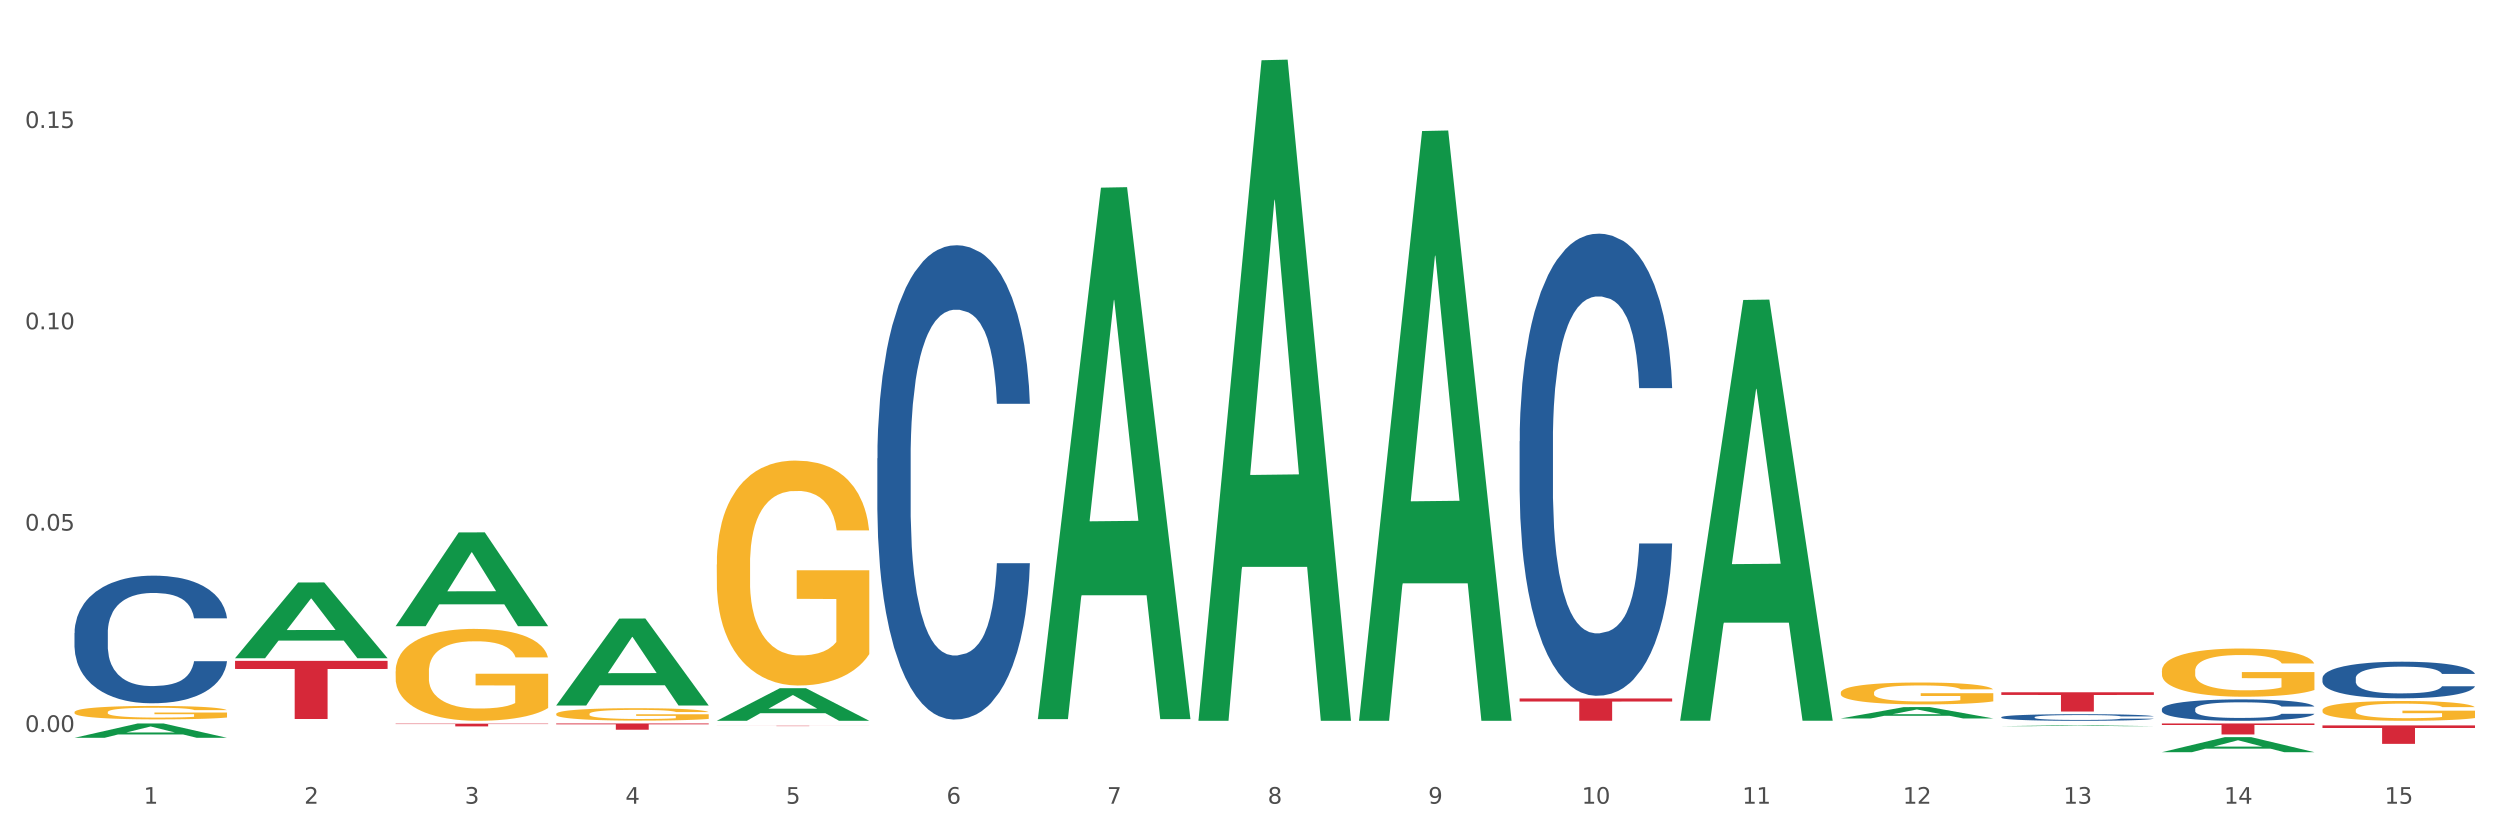
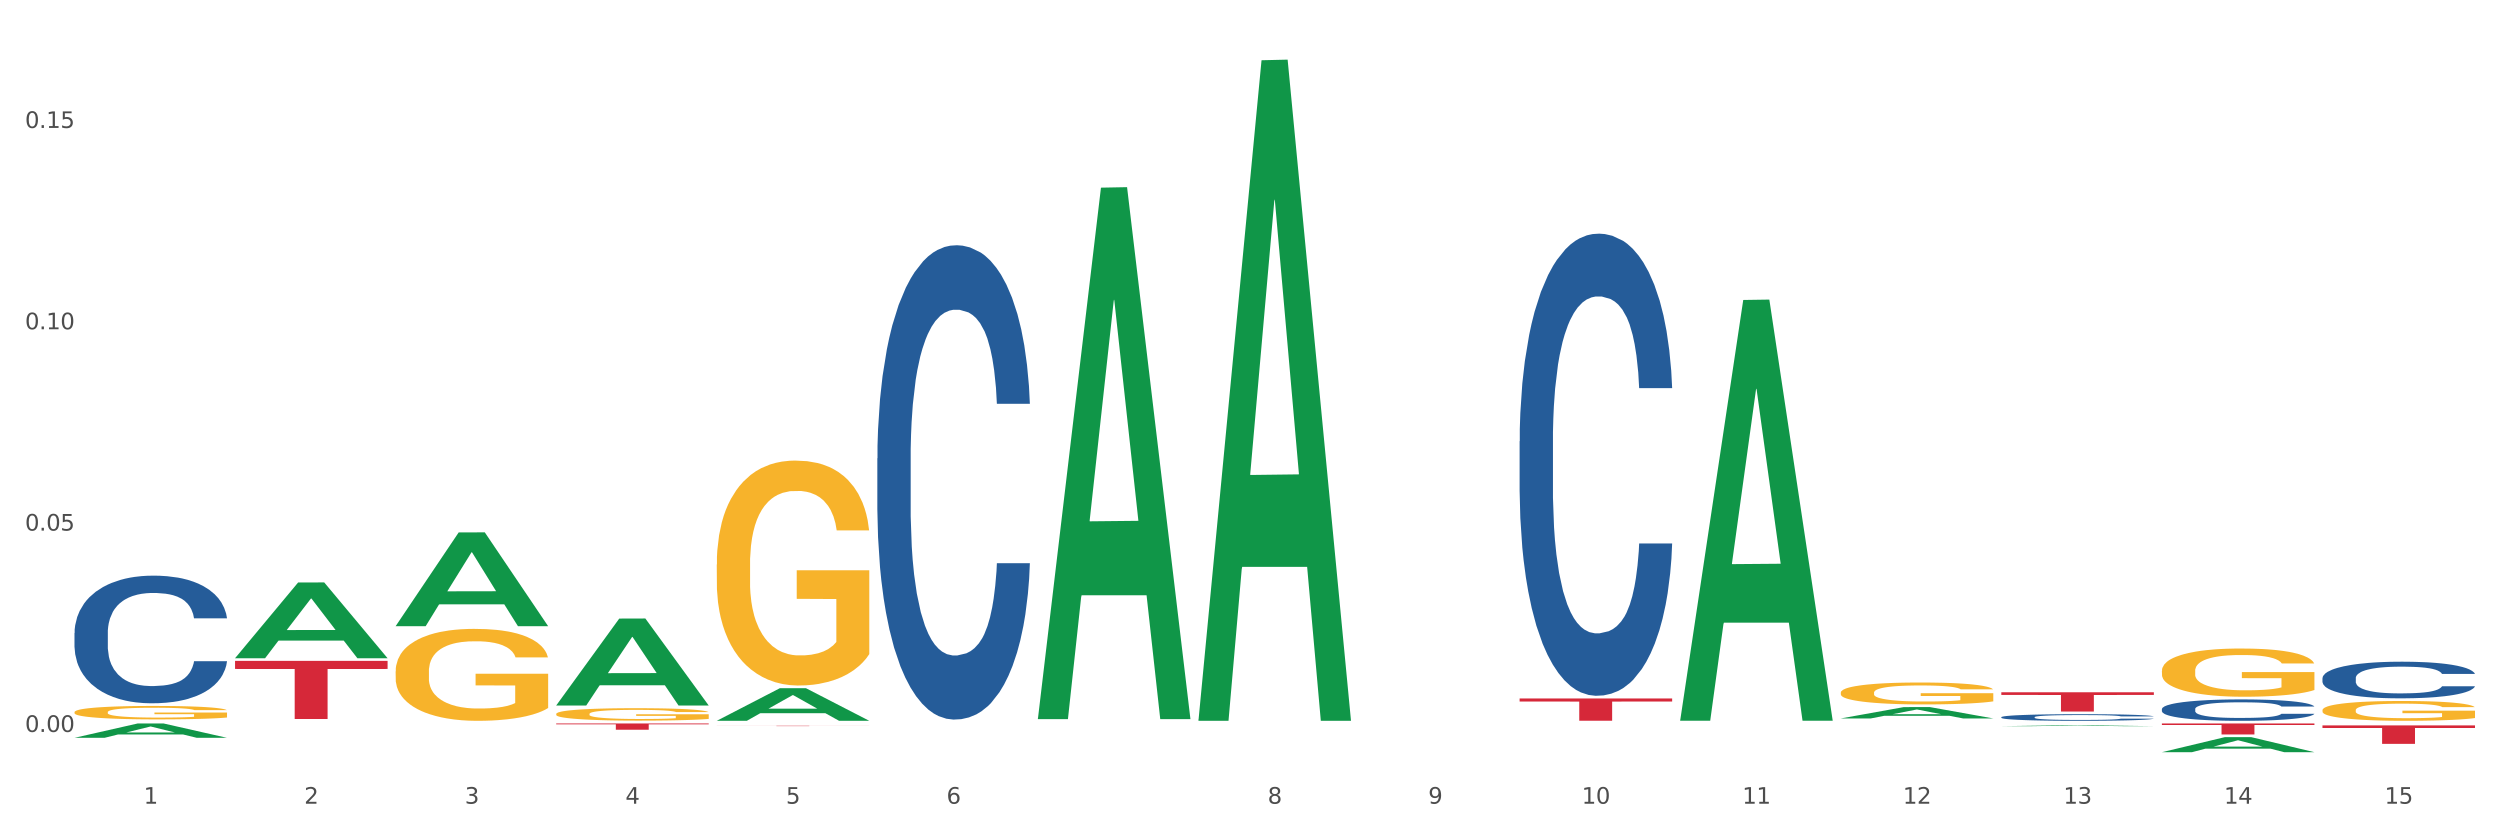
<svg xmlns="http://www.w3.org/2000/svg" xmlns:xlink="http://www.w3.org/1999/xlink" width="1080pt" height="360pt" viewBox="0 0 1080 360" version="1.1">
  <rect x="0" y="0" width="1080" height="360" fill="#333333" stroke="none" />
  <defs>
    <style type="text/css">*{stroke-linejoin: round; stroke-linecap: butt}</style>
  </defs>
  <g id="figure_1">
    <g id="patch_1">
      <path d="M 0 360  L 1080 360  L 1080 0  L 0 0  z " style="fill: #ffffff; stroke: #ffffff; stroke-linejoin: miter" />
    </g>
    <g id="axes_1">
      <g id="matplotlib.axis_1">
        <g id="xtick_1">
          <g id="text_1">
            <g style="fill: #4d4d4d" transform="translate(62.07 347.204) scale(0.096 -0.096)">
              <defs>
                <path id="DejaVuSans-31" d="M 794 531  L 1825 531  L 1825 4091  L 703 3866  L 703 4441  L 1819 4666  L 2450 4666  L 2450 531  L 3481 531  L 3481 0  L 794 0  L 794 531  z " transform="scale(0.016)" />
              </defs>
              <use xlink:href="#DejaVuSans-31" />
            </g>
          </g>
        </g>
        <g id="xtick_2">
          <g id="text_2">
            <g style="fill: #4d4d4d" transform="translate(131.436 347.204) scale(0.096 -0.096)">
              <defs>
                <path id="DejaVuSans-32" d="M 1228 531  L 3431 531  L 3431 0  L 469 0  L 469 531  Q 828 903 1448 1529  Q 2069 2156 2228 2338  Q 2531 2678 2651 2914  Q 2772 3150 2772 3378  Q 2772 3750 2511 3984  Q 2250 4219 1831 4219  Q 1534 4219 1204 4116  Q 875 4013 500 3803  L 500 4441  Q 881 4594 1212 4672  Q 1544 4750 1819 4750  Q 2544 4750 2975 4387  Q 3406 4025 3406 3419  Q 3406 3131 3298 2873  Q 3191 2616 2906 2266  Q 2828 2175 2409 1742  Q 1991 1309 1228 531  z " transform="scale(0.016)" />
              </defs>
              <use xlink:href="#DejaVuSans-32" />
            </g>
          </g>
        </g>
        <g id="xtick_3">
          <g id="text_3">
            <g style="fill: #4d4d4d" transform="translate(200.802 347.204) scale(0.096 -0.096)">
              <defs>
                <path id="DejaVuSans-33" d="M 2597 2516  Q 3050 2419 3304 2112  Q 3559 1806 3559 1356  Q 3559 666 3084 287  Q 2609 -91 1734 -91  Q 1441 -91 1130 -33  Q 819 25 488 141  L 488 750  Q 750 597 1062 519  Q 1375 441 1716 441  Q 2309 441 2620 675  Q 2931 909 2931 1356  Q 2931 1769 2642 2001  Q 2353 2234 1838 2234  L 1294 2234  L 1294 2753  L 1863 2753  Q 2328 2753 2575 2939  Q 2822 3125 2822 3475  Q 2822 3834 2567 4026  Q 2313 4219 1838 4219  Q 1578 4219 1281 4162  Q 984 4106 628 3988  L 628 4550  Q 988 4650 1302 4700  Q 1616 4750 1894 4750  Q 2613 4750 3031 4423  Q 3450 4097 3450 3541  Q 3450 3153 3228 2886  Q 3006 2619 2597 2516  z " transform="scale(0.016)" />
              </defs>
              <use xlink:href="#DejaVuSans-33" />
            </g>
          </g>
        </g>
        <g id="xtick_4">
          <g id="text_4">
            <g style="fill: #4d4d4d" transform="translate(270.169 347.204) scale(0.096 -0.096)">
              <defs>
                <path id="DejaVuSans-34" d="M 2419 4116  L 825 1625  L 2419 1625  L 2419 4116  z M 2253 4666  L 3047 4666  L 3047 1625  L 3713 1625  L 3713 1100  L 3047 1100  L 3047 0  L 2419 0  L 2419 1100  L 313 1100  L 313 1709  L 2253 4666  z " transform="scale(0.016)" />
              </defs>
              <use xlink:href="#DejaVuSans-34" />
            </g>
          </g>
        </g>
        <g id="xtick_5">
          <g id="text_5">
            <g style="fill: #4d4d4d" transform="translate(339.535 347.204) scale(0.096 -0.096)">
              <defs>
                <path id="DejaVuSans-35" d="M 691 4666  L 3169 4666  L 3169 4134  L 1269 4134  L 1269 2991  Q 1406 3038 1543 3061  Q 1681 3084 1819 3084  Q 2600 3084 3056 2656  Q 3513 2228 3513 1497  Q 3513 744 3044 326  Q 2575 -91 1722 -91  Q 1428 -91 1123 -41  Q 819 9 494 109  L 494 744  Q 775 591 1075 516  Q 1375 441 1709 441  Q 2250 441 2565 725  Q 2881 1009 2881 1497  Q 2881 1984 2565 2268  Q 2250 2553 1709 2553  Q 1456 2553 1204 2497  Q 953 2441 691 2322  L 691 4666  z " transform="scale(0.016)" />
              </defs>
              <use xlink:href="#DejaVuSans-35" />
            </g>
          </g>
        </g>
        <g id="xtick_6">
          <g id="text_6">
            <g style="fill: #4d4d4d" transform="translate(408.901 347.204) scale(0.096 -0.096)">
              <defs>
                <path id="DejaVuSans-36" d="M 2113 2584  Q 1688 2584 1439 2293  Q 1191 2003 1191 1497  Q 1191 994 1439 701  Q 1688 409 2113 409  Q 2538 409 2786 701  Q 3034 994 3034 1497  Q 3034 2003 2786 2293  Q 2538 2584 2113 2584  z M 3366 4563  L 3366 3988  Q 3128 4100 2886 4159  Q 2644 4219 2406 4219  Q 1781 4219 1451 3797  Q 1122 3375 1075 2522  Q 1259 2794 1537 2939  Q 1816 3084 2150 3084  Q 2853 3084 3261 2657  Q 3669 2231 3669 1497  Q 3669 778 3244 343  Q 2819 -91 2113 -91  Q 1303 -91 875 529  Q 447 1150 447 2328  Q 447 3434 972 4092  Q 1497 4750 2381 4750  Q 2619 4750 2861 4703  Q 3103 4656 3366 4563  z " transform="scale(0.016)" />
              </defs>
              <use xlink:href="#DejaVuSans-36" />
            </g>
          </g>
        </g>
        <g id="xtick_7">
          <g id="text_7">
            <g style="fill: #4d4d4d" transform="translate(478.267 347.204) scale(0.096 -0.096)">
              <defs>
-                 <path id="DejaVuSans-37" d="M 525 4666  L 3525 4666  L 3525 4397  L 1831 0  L 1172 0  L 2766 4134  L 525 4134  L 525 4666  z " transform="scale(0.016)" />
-               </defs>
+                 </defs>
              <use xlink:href="#DejaVuSans-37" />
            </g>
          </g>
        </g>
        <g id="xtick_8">
          <g id="text_8">
            <g style="fill: #4d4d4d" transform="translate(547.634 347.204) scale(0.096 -0.096)">
              <defs>
                <path id="DejaVuSans-38" d="M 2034 2216  Q 1584 2216 1326 1975  Q 1069 1734 1069 1313  Q 1069 891 1326 650  Q 1584 409 2034 409  Q 2484 409 2743 651  Q 3003 894 3003 1313  Q 3003 1734 2745 1975  Q 2488 2216 2034 2216  z M 1403 2484  Q 997 2584 770 2862  Q 544 3141 544 3541  Q 544 4100 942 4425  Q 1341 4750 2034 4750  Q 2731 4750 3128 4425  Q 3525 4100 3525 3541  Q 3525 3141 3298 2862  Q 3072 2584 2669 2484  Q 3125 2378 3379 2068  Q 3634 1759 3634 1313  Q 3634 634 3220 271  Q 2806 -91 2034 -91  Q 1263 -91 848 271  Q 434 634 434 1313  Q 434 1759 690 2068  Q 947 2378 1403 2484  z M 1172 3481  Q 1172 3119 1398 2916  Q 1625 2713 2034 2713  Q 2441 2713 2670 2916  Q 2900 3119 2900 3481  Q 2900 3844 2670 4047  Q 2441 4250 2034 4250  Q 1625 4250 1398 4047  Q 1172 3844 1172 3481  z " transform="scale(0.016)" />
              </defs>
              <use xlink:href="#DejaVuSans-38" />
            </g>
          </g>
        </g>
        <g id="xtick_9">
          <g id="text_9">
            <g style="fill: #4d4d4d" transform="translate(617 347.204) scale(0.096 -0.096)">
              <defs>
                <path id="DejaVuSans-39" d="M 703 97  L 703 672  Q 941 559 1184 500  Q 1428 441 1663 441  Q 2288 441 2617 861  Q 2947 1281 2994 2138  Q 2813 1869 2534 1725  Q 2256 1581 1919 1581  Q 1219 1581 811 2004  Q 403 2428 403 3163  Q 403 3881 828 4315  Q 1253 4750 1959 4750  Q 2769 4750 3195 4129  Q 3622 3509 3622 2328  Q 3622 1225 3098 567  Q 2575 -91 1691 -91  Q 1453 -91 1209 -44  Q 966 3 703 97  z M 1959 2075  Q 2384 2075 2632 2365  Q 2881 2656 2881 3163  Q 2881 3666 2632 3958  Q 2384 4250 1959 4250  Q 1534 4250 1286 3958  Q 1038 3666 1038 3163  Q 1038 2656 1286 2365  Q 1534 2075 1959 2075  z " transform="scale(0.016)" />
              </defs>
              <use xlink:href="#DejaVuSans-39" />
            </g>
          </g>
        </g>
        <g id="xtick_10">
          <g id="text_10">
            <g style="fill: #4d4d4d" transform="translate(683.312 347.204) scale(0.096 -0.096)">
              <defs>
                <path id="DejaVuSans-30" d="M 2034 4250  Q 1547 4250 1301 3770  Q 1056 3291 1056 2328  Q 1056 1369 1301 889  Q 1547 409 2034 409  Q 2525 409 2770 889  Q 3016 1369 3016 2328  Q 3016 3291 2770 3770  Q 2525 4250 2034 4250  z M 2034 4750  Q 2819 4750 3233 4129  Q 3647 3509 3647 2328  Q 3647 1150 3233 529  Q 2819 -91 2034 -91  Q 1250 -91 836 529  Q 422 1150 422 2328  Q 422 3509 836 4129  Q 1250 4750 2034 4750  z " transform="scale(0.016)" />
              </defs>
              <use xlink:href="#DejaVuSans-31" />
              <use xlink:href="#DejaVuSans-30" transform="translate(63.623 0)" />
            </g>
          </g>
        </g>
        <g id="xtick_11">
          <g id="text_11">
            <g style="fill: #4d4d4d" transform="translate(752.678 347.204) scale(0.096 -0.096)">
              <use xlink:href="#DejaVuSans-31" />
              <use xlink:href="#DejaVuSans-31" transform="translate(63.623 0)" />
            </g>
          </g>
        </g>
        <g id="xtick_12">
          <g id="text_12">
            <g style="fill: #4d4d4d" transform="translate(822.044 347.204) scale(0.096 -0.096)">
              <use xlink:href="#DejaVuSans-31" />
              <use xlink:href="#DejaVuSans-32" transform="translate(63.623 0)" />
            </g>
          </g>
        </g>
        <g id="xtick_13">
          <g id="text_13">
            <g style="fill: #4d4d4d" transform="translate(891.411 347.204) scale(0.096 -0.096)">
              <use xlink:href="#DejaVuSans-31" />
              <use xlink:href="#DejaVuSans-33" transform="translate(63.623 0)" />
            </g>
          </g>
        </g>
        <g id="xtick_14">
          <g id="text_14">
            <g style="fill: #4d4d4d" transform="translate(960.777 347.204) scale(0.096 -0.096)">
              <use xlink:href="#DejaVuSans-31" />
              <use xlink:href="#DejaVuSans-34" transform="translate(63.623 0)" />
            </g>
          </g>
        </g>
        <g id="xtick_15">
          <g id="text_15">
            <g style="fill: #4d4d4d" transform="translate(1030.143 347.204) scale(0.096 -0.096)">
              <use xlink:href="#DejaVuSans-31" />
              <use xlink:href="#DejaVuSans-35" transform="translate(63.623 0)" />
            </g>
          </g>
        </g>
        <g id="xtick_16" />
        <g id="xtick_17" />
        <g id="xtick_18" />
        <g id="xtick_19" />
        <g id="xtick_20" />
        <g id="xtick_21" />
        <g id="xtick_22" />
        <g id="xtick_23" />
        <g id="xtick_24" />
        <g id="xtick_25" />
        <g id="xtick_26" />
        <g id="xtick_27" />
        <g id="xtick_28" />
        <g id="xtick_29" />
      </g>
      <g id="matplotlib.axis_2">
        <g id="ytick_1">
          <g id="text_16">
            <g style="fill: #4d4d4d" transform="translate(10.8 316.193) scale(0.096 -0.096)">
              <defs>
                <path id="DejaVuSans-2e" d="M 684 794  L 1344 794  L 1344 0  L 684 0  L 684 794  z " transform="scale(0.016)" />
              </defs>
              <use xlink:href="#DejaVuSans-30" />
              <use xlink:href="#DejaVuSans-2e" transform="translate(63.623 0)" />
              <use xlink:href="#DejaVuSans-30" transform="translate(95.41 0)" />
              <use xlink:href="#DejaVuSans-30" transform="translate(159.033 0)" />
            </g>
          </g>
        </g>
        <g id="ytick_2">
          <g id="text_17">
            <g style="fill: #4d4d4d" transform="translate(10.8 229.221) scale(0.096 -0.096)">
              <use xlink:href="#DejaVuSans-30" />
              <use xlink:href="#DejaVuSans-2e" transform="translate(63.623 0)" />
              <use xlink:href="#DejaVuSans-30" transform="translate(95.41 0)" />
              <use xlink:href="#DejaVuSans-35" transform="translate(159.033 0)" />
            </g>
          </g>
        </g>
        <g id="ytick_3">
          <g id="text_18">
            <g style="fill: #4d4d4d" transform="translate(10.8 142.25) scale(0.096 -0.096)">
              <use xlink:href="#DejaVuSans-30" />
              <use xlink:href="#DejaVuSans-2e" transform="translate(63.623 0)" />
              <use xlink:href="#DejaVuSans-31" transform="translate(95.41 0)" />
              <use xlink:href="#DejaVuSans-30" transform="translate(159.033 0)" />
            </g>
          </g>
        </g>
        <g id="ytick_4">
          <g id="text_19">
            <g style="fill: #4d4d4d" transform="translate(10.8 55.278) scale(0.096 -0.096)">
              <use xlink:href="#DejaVuSans-30" />
              <use xlink:href="#DejaVuSans-2e" transform="translate(63.623 0)" />
              <use xlink:href="#DejaVuSans-31" transform="translate(95.41 0)" />
              <use xlink:href="#DejaVuSans-35" transform="translate(159.033 0)" />
            </g>
          </g>
        </g>
        <g id="ytick_5" />
        <g id="ytick_6" />
        <g id="ytick_7" />
      </g>
      <g id="PolyCollection_1">
        <path d="M 933.936 289.789  L 934.014 289.77  L 934.014 289.084  L 934.169 288.495  L 934.947 287.067  L 936.114 285.887  L 936.97 285.259  L 937.826 284.746  L 938.837 284.232  L 940.082 283.699  L 942.338 282.919  L 943.739 282.519  L 945.45 282.101  L 948.563 281.492  L 950.819 281.149  L 953.153 280.864  L 956.965 280.521  L 959.455 280.369  L 962.1 280.255  L 965.29 280.179  L 967.702 280.16  L 972.992 280.217  L 977.505 280.388  L 979.683 280.521  L 982.484 280.749  L 983.962 280.902  L 986.374 281.206  L 988.864 281.606  L 990.575 281.948  L 993.143 282.595  L 995.088 283.242  L 996.877 284.042  L 997.811 284.593  L 998.511 285.107  L 999.134 285.697  L 999.756 286.63  L 985.752 286.63  L 985.207 285.964  L 984.351 285.336  L 983.106 284.727  L 982.017 284.346  L 980.15 283.87  L 978.438 283.566  L 976.649 283.337  L 974.47 283.147  L 972.759 283.052  L 970.347 282.976  L 965.601 282.995  L 962.411 283.147  L 960.233 283.337  L 958.832 283.509  L 957.588 283.699  L 956.187 283.965  L 954.553 284.365  L 953.386 284.727  L 952.219 285.183  L 951.286 285.64  L 950.43 286.173  L 949.73 286.744  L 949.185 287.334  L 948.718 288.057  L 948.329 289.256  L 948.329 291.863  L 948.485 292.453  L 948.874 293.233  L 949.341 293.823  L 950.119 294.527  L 950.819 295.003  L 952.141 295.688  L 953.62 296.259  L 954.787 296.62  L 955.954 296.925  L 957.977 297.343  L 960.233 297.686  L 962.178 297.895  L 964.823 298.085  L 966.613 298.162  L 968.169 298.2  L 971.981 298.2  L 974.704 298.143  L 977.738 298.009  L 980.072 297.838  L 982.017 297.629  L 984.196 297.286  L 985.596 296.963  L 985.596 292.986  L 968.48 292.966  L 968.48 290.321  L 999.834 290.321  L 999.834 298.085  L 998.511 298.485  L 997.033 298.847  L 995.477 299.17  L 993.143 299.57  L 990.342 299.95  L 987.852 300.217  L 985.207 300.445  L 982.095 300.654  L 978.049 300.845  L 975.56 300.921  L 972.448 300.978  L 968.791 300.997  L 965.601 300.959  L 962.489 300.864  L 959.221 300.693  L 956.032 300.445  L 953.62 300.198  L 951.208 299.893  L 948.64 299.494  L 946.618 299.113  L 945.061 298.771  L 943.35 298.333  L 941.483 297.762  L 940.082 297.248  L 938.837 296.715  L 937.515 296.03  L 936.581 295.44  L 935.648 294.698  L 935.103 294.146  L 934.48 293.29  L 934.014 292.091  L 933.936 289.789  z " clip-path="url(#p4e98e24a36)" style="fill: #f7b32b" />
        <path d="M 795.203 299.222  L 795.281 299.213  L 795.281 298.902  L 795.437 298.633  L 796.215 297.985  L 797.382 297.448  L 798.238 297.163  L 799.094 296.929  L 800.105 296.696  L 801.35 296.454  L 803.606 296.099  L 805.006 295.917  L 806.718 295.727  L 809.83 295.45  L 812.086 295.295  L 814.42 295.165  L 818.233 295.009  L 820.722 294.94  L 823.368 294.888  L 826.557 294.853  L 828.969 294.845  L 834.26 294.871  L 838.772 294.949  L 840.951 295.009  L 843.752 295.113  L 845.23 295.182  L 847.642 295.321  L 850.131 295.502  L 851.843 295.658  L 854.41 295.952  L 856.355 296.246  L 858.145 296.609  L 859.078 296.86  L 859.779 297.094  L 860.401 297.362  L 861.024 297.786  L 847.019 297.786  L 846.475 297.483  L 845.619 297.198  L 844.374 296.921  L 843.285 296.748  L 841.418 296.532  L 839.706 296.393  L 837.916 296.289  L 835.738 296.203  L 834.026 296.16  L 831.615 296.125  L 826.869 296.134  L 823.679 296.203  L 821.5 296.289  L 820.1 296.367  L 818.855 296.454  L 817.455 296.575  L 815.821 296.756  L 814.654 296.921  L 813.487 297.128  L 812.553 297.336  L 811.697 297.578  L 810.997 297.838  L 810.453 298.106  L 809.986 298.434  L 809.597 298.979  L 809.597 300.164  L 809.752 300.433  L 810.141 300.787  L 810.608 301.055  L 811.386 301.375  L 812.086 301.592  L 813.409 301.903  L 814.887 302.163  L 816.054 302.327  L 817.221 302.465  L 819.244 302.656  L 821.5 302.811  L 823.445 302.906  L 826.091 302.993  L 827.88 303.028  L 829.436 303.045  L 833.248 303.045  L 835.971 303.019  L 839.006 302.958  L 841.34 302.88  L 843.285 302.785  L 845.463 302.63  L 846.864 302.483  L 846.864 300.675  L 829.747 300.666  L 829.747 299.464  L 861.101 299.464  L 861.101 302.993  L 859.779 303.175  L 858.3 303.339  L 856.744 303.486  L 854.41 303.668  L 851.61 303.841  L 849.12 303.962  L 846.475 304.066  L 843.363 304.161  L 839.317 304.247  L 836.827 304.282  L 833.715 304.308  L 830.059 304.316  L 826.869 304.299  L 823.757 304.256  L 820.489 304.178  L 817.299 304.066  L 814.887 303.953  L 812.475 303.815  L 809.908 303.633  L 807.885 303.46  L 806.329 303.304  L 804.617 303.105  L 802.75 302.846  L 801.35 302.612  L 800.105 302.37  L 798.782 302.059  L 797.849 301.791  L 796.915 301.453  L 796.37 301.202  L 795.748 300.813  L 795.281 300.268  L 795.203 299.222  z " clip-path="url(#p4e98e24a36)" style="fill: #f7b32b" />
        <path d="M 309.64 243.874  L 309.718 243.785  L 309.718 240.59  L 309.873 237.838  L 310.651 231.182  L 311.818 225.68  L 312.674 222.751  L 313.53 220.354  L 314.541 217.958  L 315.786 215.473  L 318.042 211.834  L 319.443 209.97  L 321.155 208.018  L 324.267 205.178  L 326.523 203.58  L 328.857 202.249  L 332.669 200.652  L 335.159 199.942  L 337.804 199.409  L 340.994 199.054  L 343.406 198.965  L 348.696 199.232  L 353.209 200.03  L 355.387 200.652  L 358.188 201.717  L 359.666 202.427  L 362.078 203.847  L 364.568 205.71  L 366.279 207.308  L 368.847 210.325  L 370.792 213.343  L 372.581 217.071  L 373.515 219.644  L 374.215 222.041  L 374.838 224.792  L 375.46 229.141  L 361.456 229.141  L 360.911 226.035  L 360.055 223.106  L 358.81 220.266  L 357.721 218.491  L 355.854 216.272  L 354.142 214.852  L 352.353 213.787  L 350.174 212.899  L 348.463 212.456  L 346.051 212.101  L 341.305 212.189  L 338.115 212.899  L 335.937 213.787  L 334.536 214.586  L 333.292 215.473  L 331.891 216.716  L 330.257 218.579  L 329.09 220.266  L 327.923 222.396  L 326.99 224.526  L 326.134 227.011  L 325.434 229.673  L 324.889 232.425  L 324.422 235.797  L 324.033 241.389  L 324.033 253.548  L 324.189 256.299  L 324.578 259.938  L 325.045 262.689  L 325.823 265.973  L 326.523 268.192  L 327.845 271.387  L 329.324 274.049  L 330.491 275.735  L 331.658 277.155  L 333.681 279.108  L 335.937 280.706  L 337.882 281.682  L 340.527 282.569  L 342.317 282.924  L 343.873 283.102  L 347.685 283.102  L 350.408 282.836  L 353.442 282.214  L 355.776 281.416  L 357.721 280.439  L 359.9 278.842  L 361.3 277.333  L 361.3 258.784  L 344.184 258.695  L 344.184 246.359  L 375.538 246.359  L 375.538 282.569  L 374.215 284.433  L 372.737 286.119  L 371.181 287.628  L 368.847 289.492  L 366.046 291.267  L 363.556 292.509  L 360.911 293.575  L 357.799 294.551  L 353.753 295.438  L 351.264 295.793  L 348.152 296.06  L 344.495 296.148  L 341.305 295.971  L 338.193 295.527  L 334.925 294.728  L 331.736 293.575  L 329.324 292.421  L 326.912 291.001  L 324.344 289.137  L 322.322 287.362  L 320.766 285.764  L 319.054 283.723  L 317.187 281.061  L 315.786 278.664  L 314.541 276.179  L 313.219 272.984  L 312.285 270.233  L 311.352 266.772  L 310.807 264.198  L 310.184 260.204  L 309.718 254.613  L 309.64 243.874  z " clip-path="url(#p4e98e24a36)" style="fill: #f7b32b" />
        <path d="M 240.274 308.424  L 240.351 308.42  L 240.351 308.243  L 240.507 308.091  L 241.285 307.722  L 242.452 307.418  L 243.308 307.256  L 244.164 307.123  L 245.175 306.991  L 246.42 306.853  L 248.676 306.652  L 250.077 306.549  L 251.788 306.441  L 254.9 306.284  L 257.157 306.195  L 259.491 306.122  L 263.303 306.033  L 265.793 305.994  L 268.438 305.964  L 271.628 305.945  L 274.04 305.94  L 279.33 305.955  L 283.843 305.999  L 286.021 306.033  L 288.822 306.092  L 290.3 306.131  L 292.712 306.21  L 295.202 306.313  L 296.913 306.401  L 299.481 306.568  L 301.426 306.735  L 303.215 306.942  L 304.149 307.084  L 304.849 307.217  L 305.471 307.369  L 306.094 307.609  L 292.089 307.609  L 291.545 307.437  L 290.689 307.275  L 289.444 307.118  L 288.355 307.02  L 286.488 306.897  L 284.776 306.819  L 282.987 306.76  L 280.808 306.711  L 279.097 306.686  L 276.685 306.667  L 271.939 306.671  L 268.749 306.711  L 266.571 306.76  L 265.17 306.804  L 263.925 306.853  L 262.525 306.922  L 260.891 307.025  L 259.724 307.118  L 258.557 307.236  L 257.623 307.354  L 256.768 307.491  L 256.067 307.639  L 255.523 307.791  L 255.056 307.978  L 254.667 308.287  L 254.667 308.96  L 254.823 309.112  L 255.212 309.313  L 255.678 309.465  L 256.456 309.647  L 257.157 309.77  L 258.479 309.947  L 259.957 310.094  L 261.124 310.187  L 262.291 310.266  L 264.314 310.374  L 266.571 310.462  L 268.516 310.516  L 271.161 310.565  L 272.95 310.585  L 274.506 310.595  L 278.319 310.595  L 281.042 310.58  L 284.076 310.546  L 286.41 310.501  L 288.355 310.447  L 290.533 310.359  L 291.934 310.276  L 291.934 309.249  L 274.818 309.244  L 274.818 308.562  L 306.172 308.562  L 306.172 310.565  L 304.849 310.668  L 303.371 310.762  L 301.815 310.845  L 299.481 310.948  L 296.68 311.046  L 294.19 311.115  L 291.545 311.174  L 288.433 311.228  L 284.387 311.277  L 281.897 311.297  L 278.785 311.312  L 275.129 311.317  L 271.939 311.307  L 268.827 311.282  L 265.559 311.238  L 262.369 311.174  L 259.957 311.11  L 257.546 311.032  L 254.978 310.929  L 252.955 310.83  L 251.399 310.742  L 249.688 310.629  L 247.82 310.482  L 246.42 310.349  L 245.175 310.212  L 243.853 310.035  L 242.919 309.883  L 241.985 309.691  L 241.441 309.549  L 240.818 309.328  L 240.351 309.019  L 240.274 308.424  z " clip-path="url(#p4e98e24a36)" style="fill: #f7b32b" />
-         <path d="M 170.907 312.638  L 236.805 312.638  L 236.805 312.8  L 210.883 312.801  L 210.883 313.807  L 196.673 313.807  L 196.673 312.801  L 170.907 312.8  L 170.907 312.639  L 170.907 312.638  z " clip-path="url(#p4e98e24a36)" style="fill: #d62839" />
        <path d="M 240.274 312.546  L 306.172 312.546  L 306.172 312.921  L 280.25 312.924  L 280.25 315.248  L 266.039 315.248  L 266.039 312.924  L 240.274 312.921  L 240.274 312.548  L 240.274 312.546  z " clip-path="url(#p4e98e24a36)" style="fill: #d62839" />
        <path d="M 309.64 313.531  L 375.538 313.531  L 375.538 313.552  L 349.616 313.552  L 349.616 313.682  L 335.406 313.682  L 335.406 313.552  L 309.64 313.552  L 309.64 313.531  L 309.64 313.531  z " clip-path="url(#p4e98e24a36)" style="fill: #d62839" />
        <path d="M 32.175 307.652  L 32.253 307.647  L 32.253 307.456  L 32.408 307.292  L 33.186 306.894  L 34.353 306.565  L 35.209 306.39  L 36.065 306.247  L 37.076 306.104  L 38.321 305.956  L 40.578 305.738  L 41.978 305.627  L 43.69 305.51  L 46.802 305.341  L 49.058 305.245  L 51.392 305.166  L 55.204 305.07  L 57.694 305.028  L 60.339 304.996  L 63.529 304.975  L 65.941 304.969  L 71.231 304.985  L 75.744 305.033  L 77.922 305.07  L 80.723 305.134  L 82.201 305.176  L 84.613 305.261  L 87.103 305.372  L 88.815 305.468  L 91.382 305.648  L 93.327 305.828  L 95.116 306.051  L 96.05 306.205  L 96.75 306.348  L 97.373 306.512  L 97.995 306.772  L 83.991 306.772  L 83.446 306.587  L 82.59 306.412  L 81.346 306.242  L 80.256 306.136  L 78.389 306.003  L 76.677 305.919  L 74.888 305.855  L 72.71 305.802  L 70.998 305.775  L 68.586 305.754  L 63.84 305.759  L 60.65 305.802  L 58.472 305.855  L 57.071 305.903  L 55.827 305.956  L 54.426 306.03  L 52.792 306.141  L 51.625 306.242  L 50.458 306.369  L 49.525 306.497  L 48.669 306.645  L 47.969 306.804  L 47.424 306.968  L 46.957 307.17  L 46.568 307.504  L 46.568 308.23  L 46.724 308.395  L 47.113 308.612  L 47.58 308.777  L 48.358 308.973  L 49.058 309.105  L 50.381 309.296  L 51.859 309.455  L 53.026 309.556  L 54.193 309.641  L 56.216 309.758  L 58.472 309.853  L 60.417 309.911  L 63.062 309.964  L 64.852 309.986  L 66.408 309.996  L 70.22 309.996  L 72.943 309.98  L 75.977 309.943  L 78.311 309.895  L 80.256 309.837  L 82.435 309.742  L 83.835 309.651  L 83.835 308.543  L 66.719 308.538  L 66.719 307.801  L 98.073 307.801  L 98.073 309.964  L 96.75 310.076  L 95.272 310.176  L 93.716 310.267  L 91.382 310.378  L 88.581 310.484  L 86.091 310.558  L 83.446 310.622  L 80.334 310.68  L 76.288 310.733  L 73.799 310.754  L 70.687 310.77  L 67.03 310.776  L 63.84 310.765  L 60.728 310.738  L 57.461 310.691  L 54.271 310.622  L 51.859 310.553  L 49.447 310.468  L 46.879 310.357  L 44.857 310.251  L 43.301 310.155  L 41.589 310.033  L 39.722 309.874  L 38.321 309.731  L 37.076 309.583  L 35.754 309.392  L 34.82 309.227  L 33.887 309.02  L 33.342 308.867  L 32.72 308.628  L 32.253 308.294  L 32.175 307.652  z " clip-path="url(#p4e98e24a36)" style="fill: #f7b32b" />
        <path d="M 864.57 299.066  L 930.468 299.066  L 930.468 300.221  L 904.546 300.229  L 904.546 307.376  L 890.335 307.376  L 890.335 300.229  L 864.57 300.221  L 864.57 299.074  L 864.57 299.066  z " clip-path="url(#p4e98e24a36)" style="fill: #d62839" />
        <path d="M 933.936 312.546  L 999.834 312.546  L 999.834 313.204  L 973.912 313.208  L 973.912 317.28  L 959.702 317.28  L 959.702 313.208  L 933.936 313.204  L 933.936 312.55  L 933.936 312.546  z " clip-path="url(#p4e98e24a36)" style="fill: #d62839" />
        <path d="M 1003.302 313.382  L 1069.2 313.382  L 1069.2 314.49  L 1043.278 314.498  L 1043.278 321.354  L 1029.068 321.354  L 1029.068 314.498  L 1003.302 314.49  L 1003.302 313.39  L 1003.302 313.382  z " clip-path="url(#p4e98e24a36)" style="fill: #d62839" />
        <path d="M 656.471 301.733  L 722.369 301.733  L 722.369 303.069  L 696.447 303.078  L 696.447 311.344  L 682.237 311.344  L 682.237 303.078  L 656.471 303.069  L 656.471 301.742  L 656.471 301.733  z " clip-path="url(#p4e98e24a36)" style="fill: #d62839" />
        <path d="M 101.541 285.507  L 167.439 285.507  L 167.439 288.993  L 141.517 289.017  L 141.517 310.597  L 127.307 310.597  L 127.307 289.017  L 101.541 288.993  L 101.541 285.53  L 101.541 285.507  z " clip-path="url(#p4e98e24a36)" style="fill: #d62839" />
        <path d="M 448.372 310.228  L 448.44 310.013  L 475.615 81.067  L 486.892 80.851  L 514.27 310.66  L 501.227 310.66  L 495.316 257.146  L 467.259 257.146  L 467.055 258.009  L 461.348 310.66  L 448.372 310.66  L 448.372 310.228  L 470.791 225.21  L 491.783 224.994  L 481.389 129.834  L 481.253 129.402  L 481.117 130.05  L 470.723 224.994  L 470.791 225.21  L 448.372 310.228  z " clip-path="url(#p4e98e24a36)" style="fill: #109648" />
        <path d="M 1003.302 306.788  L 1003.38 306.78  L 1003.38 306.498  L 1003.535 306.256  L 1004.314 305.669  L 1005.481 305.183  L 1006.336 304.925  L 1007.192 304.714  L 1008.204 304.502  L 1009.448 304.283  L 1011.705 303.962  L 1013.105 303.798  L 1014.817 303.626  L 1017.929 303.375  L 1020.185 303.234  L 1022.519 303.117  L 1026.331 302.976  L 1028.821 302.913  L 1031.466 302.866  L 1034.656 302.835  L 1037.068 302.827  L 1042.358 302.851  L 1046.871 302.921  L 1049.049 302.976  L 1051.85 303.07  L 1053.328 303.132  L 1055.74 303.258  L 1058.23 303.422  L 1059.942 303.563  L 1062.509 303.829  L 1064.454 304.095  L 1066.244 304.424  L 1067.177 304.651  L 1067.877 304.862  L 1068.5 305.105  L 1069.122 305.489  L 1055.118 305.489  L 1054.573 305.215  L 1053.717 304.956  L 1052.473 304.706  L 1051.383 304.549  L 1049.516 304.354  L 1047.805 304.228  L 1046.015 304.134  L 1043.837 304.056  L 1042.125 304.017  L 1039.713 303.986  L 1034.967 303.993  L 1031.777 304.056  L 1029.599 304.134  L 1028.199 304.205  L 1026.954 304.283  L 1025.553 304.393  L 1023.919 304.557  L 1022.752 304.706  L 1021.585 304.894  L 1020.652 305.082  L 1019.796 305.301  L 1019.096 305.536  L 1018.551 305.778  L 1018.084 306.076  L 1017.695 306.569  L 1017.695 307.641  L 1017.851 307.884  L 1018.24 308.205  L 1018.707 308.448  L 1019.485 308.737  L 1020.185 308.933  L 1021.508 309.215  L 1022.986 309.45  L 1024.153 309.598  L 1025.32 309.723  L 1027.343 309.896  L 1029.599 310.037  L 1031.544 310.123  L 1034.189 310.201  L 1035.979 310.232  L 1037.535 310.248  L 1041.347 310.248  L 1044.07 310.224  L 1047.104 310.17  L 1049.438 310.099  L 1051.383 310.013  L 1053.562 309.872  L 1054.962 309.739  L 1054.962 308.103  L 1037.846 308.095  L 1037.846 307.007  L 1069.2 307.007  L 1069.2 310.201  L 1067.877 310.365  L 1066.399 310.514  L 1064.843 310.647  L 1062.509 310.812  L 1059.708 310.968  L 1057.219 311.078  L 1054.573 311.172  L 1051.461 311.258  L 1047.416 311.336  L 1044.926 311.367  L 1041.814 311.391  L 1038.157 311.399  L 1034.967 311.383  L 1031.855 311.344  L 1028.588 311.273  L 1025.398 311.172  L 1022.986 311.07  L 1020.574 310.945  L 1018.007 310.78  L 1015.984 310.624  L 1014.428 310.483  L 1012.716 310.303  L 1010.849 310.068  L 1009.448 309.857  L 1008.204 309.637  L 1006.881 309.356  L 1005.947 309.113  L 1005.014 308.808  L 1004.469 308.581  L 1003.847 308.228  L 1003.38 307.735  L 1003.302 306.788  z " clip-path="url(#p4e98e24a36)" style="fill: #f7b32b" />
        <path d="M 170.907 290.032  L 170.985 289.995  L 170.985 288.689  L 171.141 287.565  L 171.919 284.844  L 173.086 282.595  L 173.942 281.398  L 174.798 280.418  L 175.809 279.439  L 177.054 278.423  L 179.31 276.936  L 180.71 276.174  L 182.422 275.376  L 185.534 274.215  L 187.79 273.562  L 190.124 273.018  L 193.937 272.365  L 196.426 272.075  L 199.072 271.857  L 202.261 271.712  L 204.673 271.676  L 209.964 271.784  L 214.476 272.111  L 216.655 272.365  L 219.456 272.8  L 220.934 273.09  L 223.346 273.671  L 225.835 274.433  L 227.547 275.086  L 230.114 276.319  L 232.059 277.552  L 233.849 279.076  L 234.783 280.128  L 235.483 281.107  L 236.105 282.232  L 236.728 284.01  L 222.723 284.01  L 222.179 282.74  L 221.323 281.543  L 220.078 280.382  L 218.989 279.656  L 217.122 278.749  L 215.41 278.169  L 213.62 277.734  L 211.442 277.371  L 209.73 277.19  L 207.319 277.044  L 202.573 277.081  L 199.383 277.371  L 197.204 277.734  L 195.804 278.06  L 194.559 278.423  L 193.159 278.931  L 191.525 279.693  L 190.358 280.382  L 189.191 281.253  L 188.257 282.123  L 187.401 283.139  L 186.701 284.227  L 186.157 285.352  L 185.69 286.73  L 185.301 289.016  L 185.301 293.986  L 185.456 295.11  L 185.845 296.598  L 186.312 297.722  L 187.09 299.065  L 187.79 299.971  L 189.113 301.277  L 190.591 302.366  L 191.758 303.055  L 192.925 303.635  L 194.948 304.434  L 197.204 305.086  L 199.149 305.486  L 201.795 305.848  L 203.584 305.993  L 205.14 306.066  L 208.952 306.066  L 211.675 305.957  L 214.71 305.703  L 217.044 305.377  L 218.989 304.978  L 221.167 304.325  L 222.568 303.708  L 222.568 296.126  L 205.451 296.09  L 205.451 291.047  L 236.805 291.047  L 236.805 305.848  L 235.483 306.61  L 234.004 307.299  L 232.448 307.916  L 230.114 308.678  L 227.314 309.403  L 224.824 309.911  L 222.179 310.347  L 219.067 310.746  L 215.021 311.108  L 212.531 311.254  L 209.419 311.362  L 205.763 311.399  L 202.573 311.326  L 199.461 311.145  L 196.193 310.818  L 193.003 310.347  L 190.591 309.875  L 188.179 309.295  L 185.612 308.533  L 183.589 307.807  L 182.033 307.154  L 180.321 306.32  L 178.454 305.232  L 177.054 304.252  L 175.809 303.236  L 174.486 301.93  L 173.553 300.806  L 172.619 299.391  L 172.074 298.339  L 171.452 296.707  L 170.985 294.421  L 170.907 290.032  z " clip-path="url(#p4e98e24a36)" style="fill: #f7b32b" />
        <path d="M 101.541 284.298  L 101.609 284.267  L 128.784 251.634  L 140.061 251.604  L 167.439 284.36  L 154.395 284.36  L 148.485 276.732  L 120.427 276.732  L 120.224 276.855  L 114.517 284.36  L 101.541 284.36  L 101.541 284.298  L 123.96 272.18  L 144.952 272.149  L 134.558 258.585  L 134.422 258.524  L 134.286 258.616  L 123.892 272.149  L 123.96 272.18  L 101.541 284.298  z " clip-path="url(#p4e98e24a36)" style="fill: #109648" />
        <path d="M 170.907 270.452  L 170.975 270.414  L 198.15 230.009  L 209.427 229.971  L 236.805 270.528  L 223.762 270.528  L 217.851 261.084  L 189.794 261.084  L 189.59 261.236  L 183.883 270.528  L 170.907 270.528  L 170.907 270.452  L 193.326 255.448  L 214.319 255.41  L 203.924 238.616  L 203.788 238.54  L 203.653 238.654  L 193.258 255.41  L 193.326 255.448  L 170.907 270.452  z " clip-path="url(#p4e98e24a36)" style="fill: #109648" />
        <path d="M 240.274 304.722  L 240.342 304.687  L 267.516 267.224  L 278.793 267.189  L 306.172 304.793  L 293.128 304.793  L 287.217 296.036  L 259.16 296.036  L 258.956 296.177  L 253.249 304.793  L 240.274 304.793  L 240.274 304.722  L 262.693 290.81  L 283.685 290.775  L 273.291 275.204  L 273.155 275.133  L 273.019 275.239  L 262.625 290.775  L 262.693 290.81  L 240.274 304.722  z " clip-path="url(#p4e98e24a36)" style="fill: #109648" />
        <path d="M 933.936 324.937  L 934.004 324.931  L 961.178 318.434  L 972.456 318.428  L 999.834 324.95  L 986.79 324.95  L 980.88 323.431  L 952.822 323.431  L 952.618 323.455  L 946.912 324.95  L 933.936 324.95  L 933.936 324.937  L 956.355 322.524  L 977.347 322.518  L 966.953 319.818  L 966.817 319.805  L 966.681 319.824  L 956.287 322.518  L 956.355 322.524  L 933.936 324.937  z " clip-path="url(#p4e98e24a36)" style="fill: #109648" />
        <path d="M 725.837 311.014  L 725.905 310.843  L 753.08 129.588  L 764.357 129.418  L 791.735 311.355  L 778.691 311.355  L 772.781 268.989  L 744.723 268.989  L 744.52 269.672  L 738.813 311.355  L 725.837 311.355  L 725.837 311.014  L 748.256 243.705  L 769.248 243.534  L 758.854 168.197  L 758.718 167.855  L 758.582 168.368  L 748.188 243.534  L 748.256 243.705  L 725.837 311.014  z " clip-path="url(#p4e98e24a36)" style="fill: #109648" />
        <path d="M 795.203 310.359  L 795.271 310.355  L 822.446 305.468  L 833.723 305.464  L 861.101 310.369  L 848.058 310.369  L 842.147 309.226  L 814.09 309.226  L 813.886 309.245  L 808.179 310.369  L 795.203 310.369  L 795.203 310.359  L 817.622 308.545  L 838.615 308.54  L 828.22 306.509  L 828.084 306.5  L 827.949 306.514  L 817.554 308.54  L 817.622 308.545  L 795.203 310.359  z " clip-path="url(#p4e98e24a36)" style="fill: #109648" />
        <path d="M 864.57 313.71  L 864.638 313.71  L 891.812 313.335  L 903.089 313.335  L 930.468 313.711  L 917.424 313.711  L 911.513 313.623  L 883.456 313.623  L 883.252 313.625  L 877.545 313.711  L 864.57 313.711  L 864.57 313.71  L 886.989 313.571  L 907.981 313.571  L 897.587 313.415  L 897.451 313.414  L 897.315 313.415  L 886.921 313.571  L 886.989 313.571  L 864.57 313.71  z " clip-path="url(#p4e98e24a36)" style="fill: #109648" />
-         <path d="M 587.105 310.92  L 587.173 310.68  L 614.347 56.608  L 625.624 56.368  L 653.003 311.398  L 639.959 311.398  L 634.049 252.011  L 605.991 252.011  L 605.787 252.969  L 600.081 311.398  L 587.105 311.398  L 587.105 310.92  L 609.524 216.57  L 630.516 216.331  L 620.122 110.727  L 619.986 110.248  L 619.85 110.966  L 609.456 216.331  L 609.524 216.57  L 587.105 310.92  z " clip-path="url(#p4e98e24a36)" style="fill: #109648" />
        <path d="M 517.739 310.862  L 517.806 310.594  L 544.981 26.028  L 556.258 25.759  L 583.636 311.399  L 570.593 311.399  L 564.682 244.884  L 536.625 244.884  L 536.421 245.956  L 530.714 311.399  L 517.739 311.399  L 517.739 310.862  L 540.157 205.189  L 561.15 204.921  L 550.755 86.642  L 550.62 86.106  L 550.484 86.91  L 540.089 204.921  L 540.157 205.189  L 517.739 310.862  z " clip-path="url(#p4e98e24a36)" style="fill: #109648" />
        <path d="M 309.64 311.372  L 309.708 311.359  L 336.882 297.309  L 348.16 297.295  L 375.538 311.399  L 362.494 311.399  L 356.584 308.115  L 328.526 308.115  L 328.322 308.168  L 322.616 311.399  L 309.64 311.399  L 309.64 311.372  L 332.059 306.155  L 353.051 306.141  L 342.657 300.301  L 342.521 300.275  L 342.385 300.315  L 331.991 306.141  L 332.059 306.155  L 309.64 311.372  z " clip-path="url(#p4e98e24a36)" style="fill: #109648" />
        <path d="M 656.471 190.642  L 656.549 190.459  L 656.549 185.354  L 656.783 178.426  L 657.639 165.663  L 658.73 155.999  L 660.599 144.695  L 661.612 139.954  L 662.936 134.667  L 665.662 126.097  L 668.778 118.804  L 670.959 114.793  L 672.595 112.24  L 676.256 107.682  L 678.359 105.676  L 680.54 104.035  L 682.41 102.941  L 685.525 101.665  L 688.018 101.118  L 690.9 100.936  L 693.315 101.118  L 696.508 101.847  L 701.182 104.035  L 702.973 105.312  L 705.388 107.5  L 707.881 110.417  L 709.906 113.334  L 712.243 117.528  L 714.657 122.998  L 716.994 129.926  L 718.63 136.308  L 719.954 143.054  L 721.123 151.259  L 721.979 160.193  L 722.369 167.668  L 708.114 167.668  L 707.725 160.922  L 706.946 153.629  L 706.167 148.706  L 705.31 144.695  L 703.986 140.137  L 702.818 137.219  L 700.87 133.755  L 699.079 131.567  L 697.599 130.291  L 695.807 129.197  L 691.99 128.103  L 689.264 128.103  L 687.55 128.468  L 685.447 129.379  L 683.656 130.655  L 681.553 132.843  L 679.917 135.214  L 678.281 138.313  L 677.346 140.501  L 675.944 144.512  L 675.01 147.794  L 673.763 153.447  L 673.062 157.458  L 671.816 167.851  L 671.271 175.508  L 671.037 180.796  L 670.881 186.63  L 670.881 215.074  L 671.349 227.837  L 671.738 233.307  L 672.361 239.506  L 673.53 247.528  L 675.243 255.369  L 677.035 261.021  L 678.515 264.485  L 679.917 267.038  L 681.319 269.043  L 683.033 270.867  L 684.435 271.96  L 686.538 273.054  L 689.03 273.601  L 690.978 273.601  L 694.95 272.69  L 696.742 271.778  L 698.456 270.502  L 700.325 268.496  L 701.805 266.308  L 702.662 264.667  L 704.064 261.203  L 705.154 257.556  L 706.089 253.363  L 706.712 249.716  L 707.413 244.246  L 707.959 238.047  L 708.114 234.765  L 722.369 234.765  L 722.057 241.329  L 721.512 247.711  L 720.422 256.28  L 719.565 261.203  L 718.241 267.22  L 716.838 272.325  L 714.891 277.977  L 713.1 282.171  L 711.23 285.818  L 709.205 289.099  L 705.544 293.658  L 704.22 294.934  L 701.416 297.122  L 699.235 298.398  L 696.041 299.675  L 692.769 300.404  L 689.342 300.586  L 686.304 300.221  L 682.955 299.128  L 680.852 298.034  L 678.515 296.393  L 675.789 293.84  L 673.218 290.74  L 670.803 287.094  L 668.544 282.9  L 666.441 278.16  L 663.715 270.32  L 661.69 262.662  L 660.21 255.551  L 659.197 249.534  L 658.185 241.876  L 657.639 236.589  L 656.783 223.826  L 656.471 211.974  L 656.471 190.642  z " clip-path="url(#p4e98e24a36)" style="fill: #255c99" />
        <path d="M 864.57 309.815  L 864.648 309.813  L 864.648 309.739  L 864.881 309.639  L 865.738 309.456  L 866.829 309.317  L 868.698 309.154  L 869.711 309.085  L 871.035 309.009  L 873.761 308.886  L 876.877 308.781  L 879.058 308.723  L 880.694 308.686  L 884.355 308.621  L 886.458 308.592  L 888.639 308.568  L 890.508 308.552  L 893.624 308.534  L 896.117 308.526  L 898.999 308.524  L 901.413 308.526  L 904.607 308.537  L 909.281 308.568  L 911.072 308.587  L 913.487 308.618  L 915.979 308.66  L 918.005 308.702  L 920.341 308.763  L 922.756 308.841  L 925.093 308.941  L 926.729 309.033  L 928.053 309.13  L 929.221 309.248  L 930.078 309.377  L 930.468 309.485  L 916.213 309.485  L 915.824 309.387  L 915.045 309.282  L 914.266 309.212  L 913.409 309.154  L 912.085 309.088  L 910.916 309.046  L 908.969 308.996  L 907.177 308.965  L 905.697 308.946  L 903.906 308.931  L 900.089 308.915  L 897.363 308.915  L 895.649 308.92  L 893.546 308.933  L 891.754 308.952  L 889.651 308.983  L 888.016 309.017  L 886.38 309.062  L 885.445 309.093  L 884.043 309.151  L 883.108 309.198  L 881.862 309.28  L 881.161 309.338  L 879.915 309.487  L 879.369 309.597  L 879.136 309.674  L 878.98 309.758  L 878.98 310.167  L 879.447 310.351  L 879.837 310.43  L 880.46 310.519  L 881.628 310.635  L 883.342 310.748  L 885.134 310.829  L 886.614 310.879  L 888.016 310.916  L 889.418 310.944  L 891.131 310.971  L 892.533 310.986  L 894.637 311.002  L 897.129 311.01  L 899.076 311.01  L 903.049 310.997  L 904.841 310.984  L 906.554 310.965  L 908.424 310.937  L 909.904 310.905  L 910.76 310.881  L 912.163 310.832  L 913.253 310.779  L 914.188 310.719  L 914.811 310.666  L 915.512 310.587  L 916.057 310.498  L 916.213 310.451  L 930.468 310.451  L 930.156 310.545  L 929.611 310.637  L 928.52 310.761  L 927.663 310.832  L 926.339 310.918  L 924.937 310.992  L 922.99 311.073  L 921.198 311.133  L 919.329 311.186  L 917.304 311.233  L 913.643 311.299  L 912.318 311.317  L 909.514 311.349  L 907.333 311.367  L 904.14 311.386  L 900.868 311.396  L 897.441 311.399  L 894.403 311.393  L 891.053 311.378  L 888.95 311.362  L 886.614 311.338  L 883.887 311.302  L 881.317 311.257  L 878.902 311.204  L 876.643 311.144  L 874.54 311.076  L 871.814 310.963  L 869.789 310.853  L 868.309 310.75  L 867.296 310.663  L 866.283 310.553  L 865.738 310.477  L 864.881 310.293  L 864.57 310.123  L 864.57 309.815  z " clip-path="url(#p4e98e24a36)" style="fill: #255c99" />
        <path d="M 32.175 273.453  L 32.253 273.403  L 32.253 271.993  L 32.487 270.079  L 33.343 266.554  L 34.434 263.884  L 36.303 260.762  L 37.316 259.453  L 38.64 257.992  L 41.366 255.625  L 44.482 253.61  L 46.663 252.502  L 48.299 251.797  L 51.96 250.538  L 54.063 249.984  L 56.244 249.531  L 58.114 249.229  L 61.229 248.876  L 63.722 248.725  L 66.604 248.675  L 69.019 248.725  L 72.212 248.927  L 76.886 249.531  L 78.677 249.884  L 81.092 250.488  L 83.585 251.294  L 85.61 252.1  L 87.947 253.258  L 90.361 254.769  L 92.698 256.683  L 94.334 258.445  L 95.658 260.309  L 96.827 262.575  L 97.683 265.043  L 98.073 267.108  L 83.818 267.108  L 83.429 265.244  L 82.65 263.23  L 81.871 261.87  L 81.014 260.762  L 79.69 259.503  L 78.522 258.697  L 76.574 257.74  L 74.783 257.136  L 73.303 256.783  L 71.511 256.481  L 67.694 256.179  L 64.968 256.179  L 63.255 256.28  L 61.151 256.532  L 59.36 256.884  L 57.257 257.488  L 55.621 258.143  L 53.985 258.999  L 53.05 259.604  L 51.648 260.712  L 50.714 261.618  L 49.467 263.179  L 48.766 264.287  L 47.52 267.158  L 46.975 269.273  L 46.741 270.734  L 46.585 272.345  L 46.585 280.202  L 47.053 283.727  L 47.442 285.238  L 48.065 286.951  L 49.234 289.167  L 50.947 291.332  L 52.739 292.894  L 54.219 293.85  L 55.621 294.556  L 57.023 295.109  L 58.737 295.613  L 60.139 295.915  L 62.242 296.217  L 64.734 296.369  L 66.682 296.369  L 70.654 296.117  L 72.446 295.865  L 74.16 295.512  L 76.029 294.958  L 77.509 294.354  L 78.366 293.901  L 79.768 292.944  L 80.858 291.937  L 81.793 290.778  L 82.416 289.771  L 83.117 288.26  L 83.663 286.548  L 83.818 285.641  L 98.073 285.641  L 97.761 287.454  L 97.216 289.217  L 96.126 291.584  L 95.269 292.944  L 93.945 294.606  L 92.542 296.016  L 90.595 297.577  L 88.804 298.736  L 86.934 299.743  L 84.909 300.649  L 81.248 301.908  L 79.924 302.261  L 77.12 302.865  L 74.939 303.218  L 71.745 303.57  L 68.473 303.772  L 65.046 303.822  L 62.008 303.722  L 58.659 303.419  L 56.556 303.117  L 54.219 302.664  L 51.493 301.959  L 48.922 301.103  L 46.507 300.095  L 44.248 298.937  L 42.145 297.628  L 39.419 295.462  L 37.394 293.347  L 35.914 291.383  L 34.901 289.721  L 33.889 287.605  L 33.343 286.145  L 32.487 282.619  L 32.175 279.346  L 32.175 273.453  z " clip-path="url(#p4e98e24a36)" style="fill: #255c99" />
        <path d="M 379.006 198.015  L 379.084 197.828  L 379.084 192.588  L 379.318 185.476  L 380.175 172.376  L 381.265 162.458  L 383.134 150.855  L 384.147 145.989  L 385.471 140.562  L 388.198 131.766  L 391.313 124.281  L 393.494 120.164  L 395.13 117.544  L 398.791 112.865  L 400.894 110.807  L 403.075 109.122  L 404.945 107.999  L 408.06 106.689  L 410.553 106.128  L 413.435 105.941  L 415.85 106.128  L 419.043 106.877  L 423.717 109.122  L 425.509 110.432  L 427.923 112.678  L 430.416 115.672  L 432.441 118.666  L 434.778 122.971  L 437.193 128.585  L 439.529 135.696  L 441.165 142.246  L 442.489 149.171  L 443.658 157.592  L 444.515 166.762  L 444.904 174.435  L 430.65 174.435  L 430.26 167.511  L 429.481 160.025  L 428.702 154.972  L 427.845 150.855  L 426.521 146.176  L 425.353 143.182  L 423.405 139.626  L 421.614 137.381  L 420.134 136.071  L 418.342 134.948  L 414.526 133.825  L 411.799 133.825  L 410.086 134.199  L 407.982 135.135  L 406.191 136.445  L 404.088 138.691  L 402.452 141.124  L 400.816 144.305  L 399.882 146.551  L 398.479 150.668  L 397.545 154.036  L 396.298 159.838  L 395.597 163.955  L 394.351 174.622  L 393.806 182.482  L 393.572 187.909  L 393.416 193.898  L 393.416 223.092  L 393.884 236.192  L 394.273 241.806  L 394.896 248.169  L 396.065 256.403  L 397.778 264.45  L 399.57 270.251  L 401.05 273.807  L 402.452 276.427  L 403.854 278.486  L 405.568 280.357  L 406.97 281.48  L 409.073 282.603  L 411.566 283.164  L 413.513 283.164  L 417.485 282.229  L 419.277 281.293  L 420.991 279.983  L 422.86 277.924  L 424.34 275.679  L 425.197 273.994  L 426.599 270.439  L 427.69 266.696  L 428.624 262.391  L 429.247 258.649  L 429.948 253.034  L 430.494 246.672  L 430.65 243.303  L 444.904 243.303  L 444.592 250.04  L 444.047 256.59  L 442.957 265.386  L 442.1 270.439  L 440.776 276.614  L 439.374 281.854  L 437.426 287.656  L 435.635 291.96  L 433.765 295.703  L 431.74 299.071  L 428.079 303.75  L 426.755 305.06  L 423.951 307.306  L 421.77 308.616  L 418.576 309.926  L 415.304 310.674  L 411.877 310.861  L 408.839 310.487  L 405.49 309.364  L 403.387 308.241  L 401.05 306.557  L 398.324 303.937  L 395.753 300.756  L 393.339 297.013  L 391.08 292.708  L 388.976 287.843  L 386.25 279.796  L 384.225 271.936  L 382.745 264.637  L 381.732 258.462  L 380.72 250.602  L 380.175 245.174  L 379.318 232.074  L 379.006 219.91  L 379.006 198.015  z " clip-path="url(#p4e98e24a36)" style="fill: #255c99" />
        <path d="M 933.936 306.302  L 934.014 306.294  L 934.014 306.057  L 934.247 305.736  L 935.104 305.144  L 936.195 304.697  L 938.064 304.173  L 939.077 303.953  L 940.401 303.708  L 943.127 303.31  L 946.243 302.972  L 948.424 302.786  L 950.06 302.668  L 953.721 302.457  L 955.824 302.364  L 958.005 302.288  L 959.874 302.237  L 962.99 302.178  L 965.483 302.153  L 968.365 302.144  L 970.779 302.153  L 973.973 302.186  L 978.647 302.288  L 980.438 302.347  L 982.853 302.448  L 985.346 302.584  L 987.371 302.719  L 989.708 302.913  L 992.122 303.167  L 994.459 303.488  L 996.095 303.784  L 997.419 304.096  L 998.587 304.477  L 999.444 304.891  L 999.834 305.237  L 985.579 305.237  L 985.19 304.925  L 984.411 304.587  L 983.632 304.358  L 982.775 304.173  L 981.451 303.961  L 980.283 303.826  L 978.335 303.665  L 976.544 303.564  L 975.064 303.505  L 973.272 303.454  L 969.455 303.403  L 966.729 303.403  L 965.015 303.42  L 962.912 303.463  L 961.121 303.522  L 959.018 303.623  L 957.382 303.733  L 955.746 303.877  L 954.811 303.978  L 953.409 304.164  L 952.475 304.316  L 951.228 304.578  L 950.527 304.764  L 949.281 305.246  L 948.736 305.601  L 948.502 305.846  L 948.346 306.116  L 948.346 307.435  L 948.814 308.026  L 949.203 308.28  L 949.826 308.567  L 950.995 308.939  L 952.708 309.303  L 954.5 309.565  L 955.98 309.725  L 957.382 309.844  L 958.784 309.937  L 960.498 310.021  L 961.9 310.072  L 964.003 310.122  L 966.495 310.148  L 968.443 310.148  L 972.415 310.106  L 974.207 310.063  L 975.92 310.004  L 977.79 309.911  L 979.27 309.81  L 980.127 309.734  L 981.529 309.573  L 982.619 309.404  L 983.554 309.21  L 984.177 309.041  L 984.878 308.787  L 985.423 308.5  L 985.579 308.348  L 999.834 308.348  L 999.522 308.652  L 998.977 308.948  L 997.886 309.345  L 997.03 309.573  L 995.705 309.852  L 994.303 310.089  L 992.356 310.351  L 990.564 310.545  L 988.695 310.714  L 986.67 310.866  L 983.009 311.078  L 981.685 311.137  L 978.88 311.238  L 976.699 311.297  L 973.506 311.356  L 970.234 311.39  L 966.807 311.399  L 963.769 311.382  L 960.42 311.331  L 958.317 311.28  L 955.98 311.204  L 953.253 311.086  L 950.683 310.942  L 948.268 310.773  L 946.009 310.579  L 943.906 310.359  L 941.18 309.996  L 939.155 309.641  L 937.675 309.311  L 936.662 309.032  L 935.65 308.677  L 935.104 308.432  L 934.247 307.841  L 933.936 307.291  L 933.936 306.302  z " clip-path="url(#p4e98e24a36)" style="fill: #255c99" />
        <path d="M 32.175 318.73  L 32.243 318.724  L 59.417 312.552  L 70.695 312.546  L 98.073 318.742  L 85.029 318.742  L 79.119 317.299  L 51.061 317.299  L 50.857 317.322  L 45.151 318.742  L 32.175 318.742  L 32.175 318.73  L 54.594 316.438  L 75.586 316.432  L 65.192 313.866  L 65.056 313.855  L 64.92 313.872  L 54.526 316.432  L 54.594 316.438  L 32.175 318.73  z " clip-path="url(#p4e98e24a36)" style="fill: #109648" />
        <path d="M 1003.302 292.963  L 1003.38 292.949  L 1003.38 292.544  L 1003.614 291.995  L 1004.47 290.983  L 1005.561 290.217  L 1007.43 289.32  L 1008.443 288.945  L 1009.767 288.525  L 1012.494 287.846  L 1015.609 287.268  L 1017.79 286.95  L 1019.426 286.747  L 1023.087 286.386  L 1025.19 286.227  L 1027.371 286.097  L 1029.241 286.01  L 1032.356 285.909  L 1034.849 285.866  L 1037.731 285.851  L 1040.146 285.866  L 1043.339 285.923  L 1048.013 286.097  L 1049.805 286.198  L 1052.219 286.372  L 1054.712 286.603  L 1056.737 286.834  L 1059.074 287.167  L 1061.489 287.6  L 1063.825 288.15  L 1065.461 288.656  L 1066.785 289.19  L 1067.954 289.841  L 1068.811 290.549  L 1069.2 291.142  L 1054.945 291.142  L 1054.556 290.607  L 1053.777 290.029  L 1052.998 289.639  L 1052.141 289.32  L 1050.817 288.959  L 1049.649 288.728  L 1047.701 288.453  L 1045.91 288.28  L 1044.43 288.179  L 1042.638 288.092  L 1038.822 288.005  L 1036.095 288.005  L 1034.382 288.034  L 1032.278 288.106  L 1030.487 288.207  L 1028.384 288.381  L 1026.748 288.569  L 1025.112 288.815  L 1024.178 288.988  L 1022.775 289.306  L 1021.841 289.566  L 1020.594 290.014  L 1019.893 290.332  L 1018.647 291.156  L 1018.102 291.763  L 1017.868 292.183  L 1017.712 292.645  L 1017.712 294.9  L 1018.18 295.912  L 1018.569 296.346  L 1019.192 296.837  L 1020.361 297.473  L 1022.074 298.095  L 1023.866 298.543  L 1025.346 298.818  L 1026.748 299.02  L 1028.15 299.179  L 1029.864 299.324  L 1031.266 299.41  L 1033.369 299.497  L 1035.862 299.541  L 1037.809 299.541  L 1041.781 299.468  L 1043.573 299.396  L 1045.287 299.295  L 1047.156 299.136  L 1048.636 298.962  L 1049.493 298.832  L 1050.895 298.558  L 1051.986 298.268  L 1052.92 297.936  L 1053.543 297.647  L 1054.244 297.213  L 1054.79 296.722  L 1054.945 296.462  L 1069.2 296.462  L 1068.888 296.982  L 1068.343 297.488  L 1067.253 298.167  L 1066.396 298.558  L 1065.072 299.035  L 1063.67 299.439  L 1061.722 299.887  L 1059.931 300.22  L 1058.061 300.509  L 1056.036 300.769  L 1052.375 301.131  L 1051.051 301.232  L 1048.247 301.405  L 1046.066 301.506  L 1042.872 301.608  L 1039.6 301.665  L 1036.173 301.68  L 1033.135 301.651  L 1029.786 301.564  L 1027.683 301.478  L 1025.346 301.347  L 1022.62 301.145  L 1020.049 300.899  L 1017.634 300.61  L 1015.376 300.278  L 1013.272 299.902  L 1010.546 299.28  L 1008.521 298.673  L 1007.041 298.109  L 1006.028 297.632  L 1005.016 297.025  L 1004.47 296.606  L 1003.614 295.594  L 1003.302 294.655  L 1003.302 292.963  z " clip-path="url(#p4e98e24a36)" style="fill: #255c99" />
      </g>
    </g>
  </g>
  <defs>
    <clipPath id="p4e98e24a36">
      <rect x="32.175" y="10.8" width="1037.025" height="329.109" />
    </clipPath>
  </defs>
</svg>